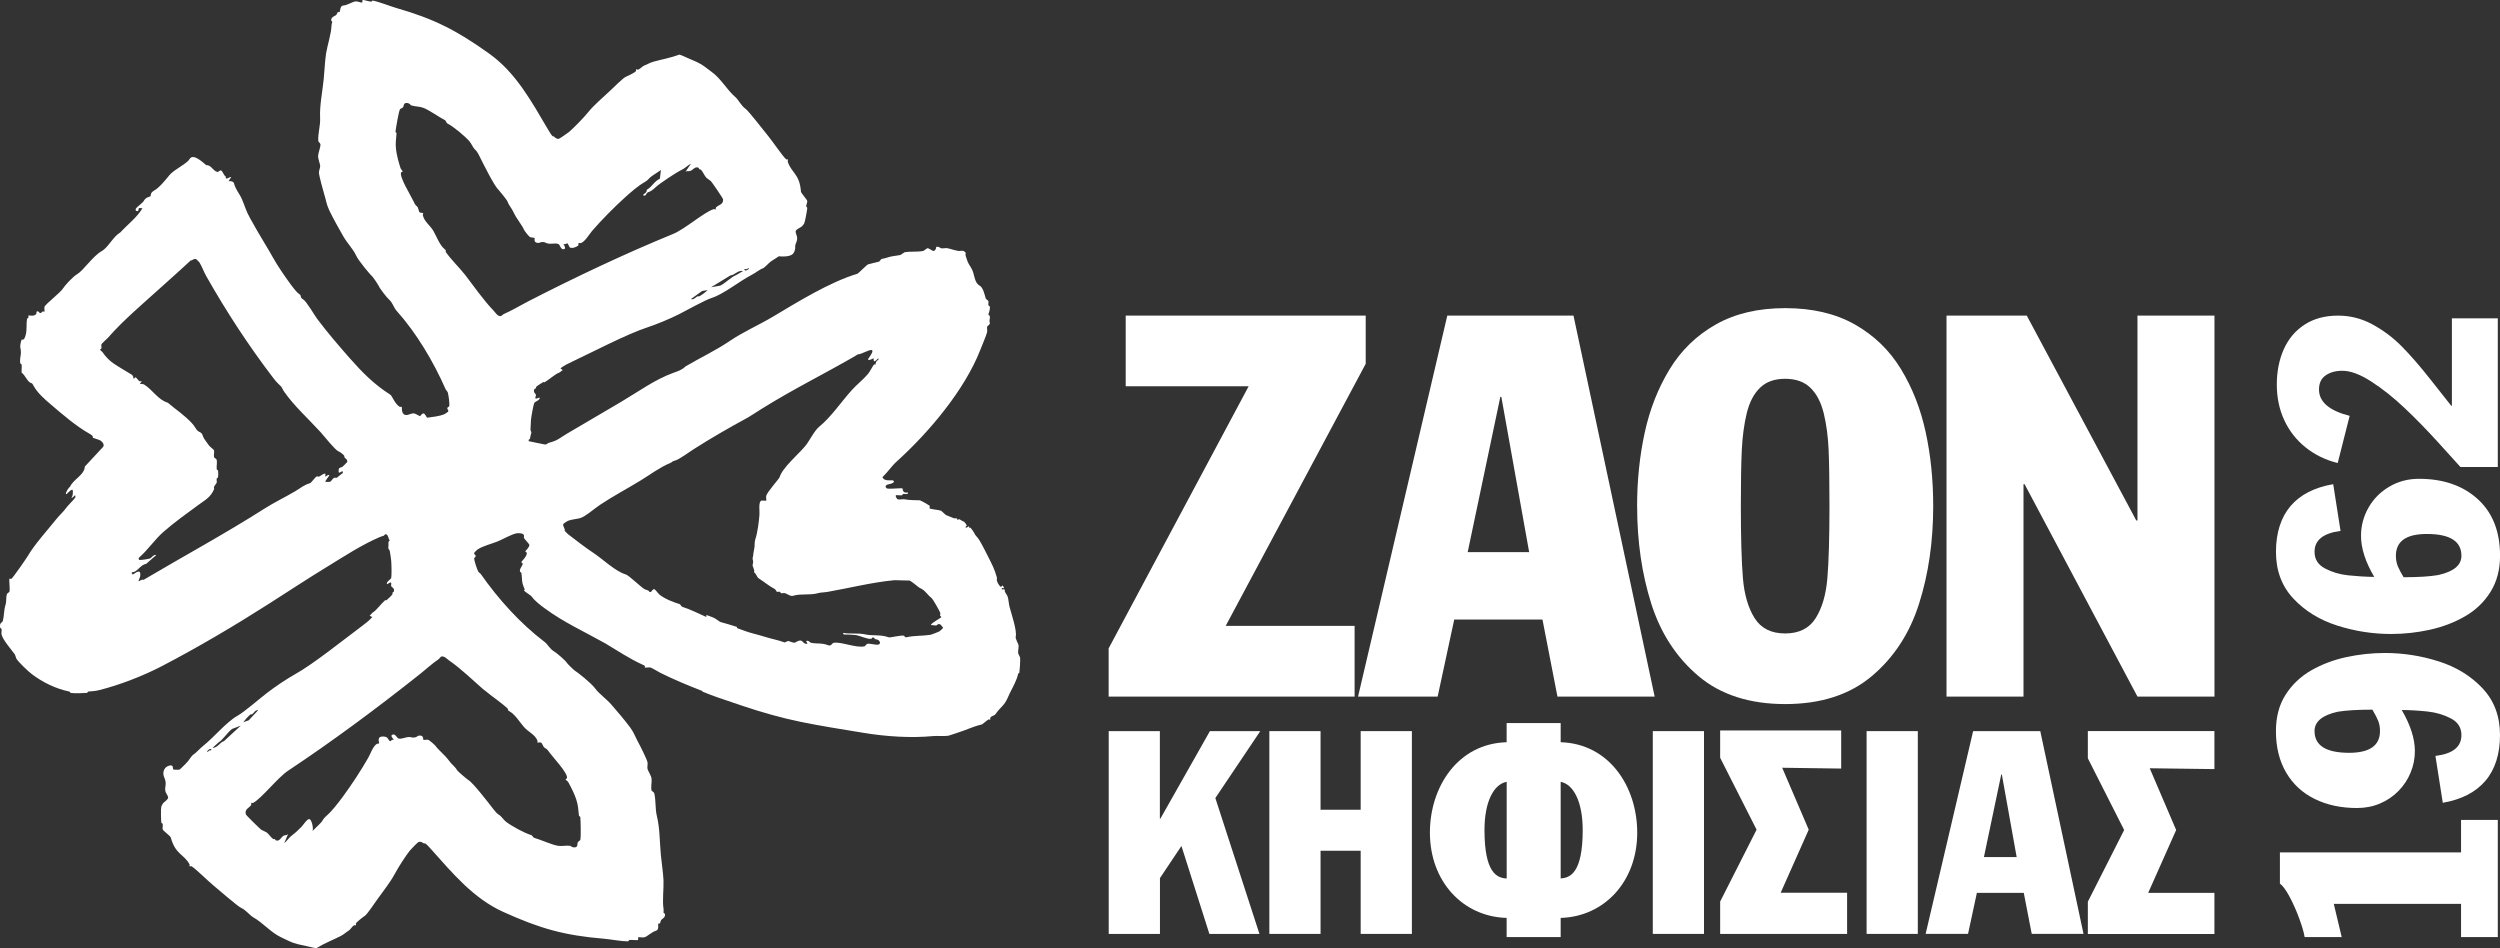
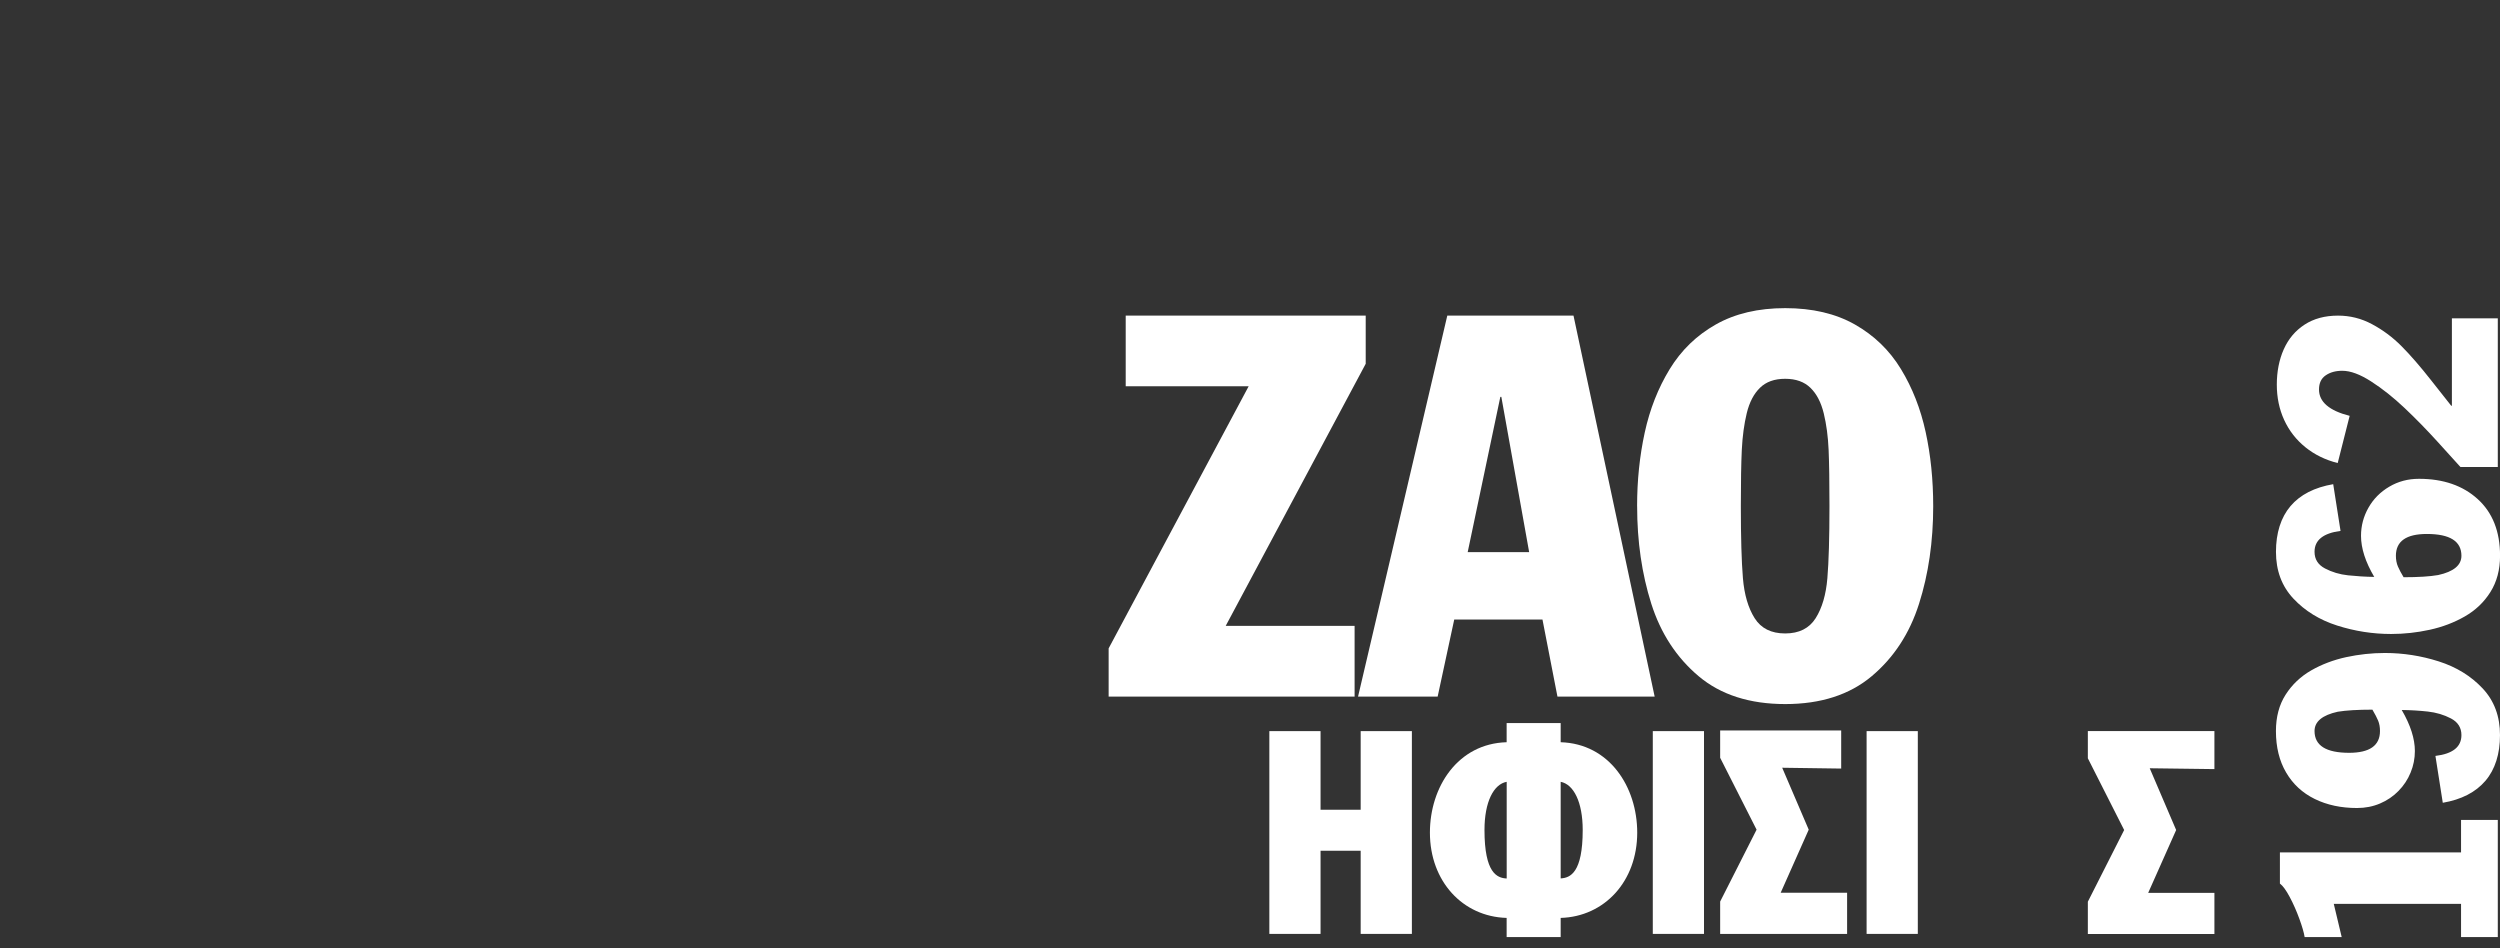
<svg xmlns="http://www.w3.org/2000/svg" width="145" height="55" viewBox="0 0 145 55" fill="none">
  <rect x="0" y="0" width="145" height="55" fill="#333333" stroke="none" />
  <g clip-path="url(#clip0_1190_7410)">
    <path d="M78.567 36.304V40.402H64.301V37.606L72.422 22.404H65.291V18.306H79.211V21.1L71.091 36.301H78.567V36.304Z" fill="white" />
    <path d="M78.767 40.402L83.943 18.306H91.263L95.97 40.402H90.332L89.463 35.931H84.346L83.384 40.402H78.767ZM87.019 23.02L85.126 32.023H88.691L87.078 23.02H87.016H87.019Z" fill="white" />
    <path d="M94.952 29.358C94.952 27.863 95.1 26.438 95.395 25.085C95.69 23.732 96.172 22.507 96.842 21.41C97.511 20.314 98.401 19.451 99.517 18.82C100.633 18.188 101.974 17.872 103.544 17.872C105.114 17.872 106.47 18.188 107.586 18.822C108.702 19.456 109.592 20.317 110.254 21.405C110.918 22.494 111.395 23.711 111.687 25.054C111.98 26.397 112.126 27.832 112.126 29.358C112.126 31.41 111.852 33.297 111.305 35.017C110.759 36.74 109.843 38.14 108.561 39.218C107.278 40.297 105.606 40.836 103.544 40.836C101.482 40.836 99.799 40.297 98.519 39.218C97.24 38.14 96.324 36.74 95.775 35.017C95.229 33.294 94.954 31.407 94.954 29.358H94.952ZM100.969 29.355C100.969 31.183 101.01 32.575 101.089 33.533C101.169 34.491 101.397 35.264 101.769 35.854C102.141 36.445 102.731 36.74 103.539 36.74C104.347 36.74 104.934 36.445 105.309 35.854C105.68 35.264 105.909 34.491 105.988 33.533C106.068 32.575 106.109 31.183 106.109 29.355C106.109 27.961 106.093 26.877 106.06 26.099C106.027 25.321 105.932 24.613 105.778 23.976C105.621 23.336 105.365 22.843 105.006 22.494C104.649 22.145 104.16 21.97 103.539 21.97C102.918 21.97 102.431 22.145 102.077 22.494C101.72 22.843 101.466 23.331 101.312 23.963C101.159 24.595 101.064 25.301 101.025 26.086C100.987 26.872 100.969 27.961 100.969 29.355Z" fill="white" />
-     <path d="M112.898 40.402V18.306H117.553L123.904 30.187H123.973V18.306H128.439V40.402H123.973L117.425 28.082H117.363V40.402H112.898Z" fill="white" />
-     <path d="M64.301 42.405H67.272V47.476H67.305L70.175 42.405H73.096L70.49 46.287L73.048 54.168H70.144L68.528 49.081H68.513L67.277 50.93V54.168H64.306V42.407L64.301 42.405Z" fill="white" />
    <path d="M73.622 42.405H76.592V46.965H78.919V42.405H81.889V54.166H78.919V49.343H76.592V54.166H73.622V42.405Z" fill="white" />
    <path d="M95.862 42.405H98.832V54.166H95.862V42.405Z" fill="white" />
    <path d="M108.263 42.405H111.233V54.166H108.263V42.405Z" fill="white" />
-     <path d="M114.442 42.405H118.336L120.844 54.166H117.841L117.379 51.788H114.658L114.147 54.166H111.687L114.442 42.405ZM115.068 49.708H116.966L116.107 44.919H116.073L115.068 49.708Z" fill="white" />
    <path d="M101.882 48.121L99.769 43.951V42.366H106.789V44.577L103.367 44.529L104.906 48.121L103.28 51.777H107.132V54.168H99.769V52.291L101.882 48.121Z" fill="white" />
    <path d="M94.959 48.293C94.959 45.638 93.343 43.134 90.519 43.049V41.938H87.385V43.049C84.556 43.129 82.935 45.635 82.935 48.293C82.935 51.112 84.833 53.167 87.385 53.239V54.35H90.519V53.239C93.066 53.164 94.959 51.11 94.959 48.295V48.293ZM86.1 48.141C86.1 46.508 86.631 45.484 87.388 45.345V50.953C86.826 50.925 86.1 50.635 86.1 48.141ZM90.519 50.951V45.345C91.269 45.491 91.797 46.513 91.797 48.139C91.797 50.617 91.079 50.917 90.519 50.948V50.951Z" fill="white" />
    <path d="M123.201 48.141L121.095 43.981V42.402H128.436V44.608L124.684 44.559L126.217 48.141L124.594 51.788H128.436V54.171H121.095V52.299L123.201 48.141Z" fill="white" />
    <path d="M132.232 49.438H142.741V47.556H144.872V54.348H142.741V52.425H135.359L135.818 54.348H133.669C133.63 54.101 133.53 53.752 133.366 53.3C133.202 52.848 133.015 52.425 132.804 52.026C132.594 51.631 132.404 51.372 132.235 51.248V49.438H132.232Z" fill="white" />
    <path d="M141.681 46.56L141.255 43.843C142.261 43.722 142.763 43.319 142.763 42.636C142.763 42.205 142.561 41.884 142.156 41.67C141.75 41.457 141.301 41.324 140.812 41.27C140.322 41.216 139.819 41.185 139.301 41.18C139.809 42.053 140.063 42.846 140.063 43.56C140.063 43.992 139.981 44.408 139.816 44.808C139.652 45.209 139.419 45.563 139.114 45.874C138.811 46.185 138.452 46.429 138.041 46.603C137.631 46.778 137.185 46.865 136.708 46.865C135.787 46.865 134.969 46.691 134.256 46.341C133.543 45.992 132.991 45.481 132.596 44.808C132.201 44.136 132.004 43.332 132.004 42.402C132.004 41.581 132.191 40.877 132.565 40.292C132.94 39.706 133.435 39.236 134.048 38.884C134.661 38.533 135.338 38.276 136.079 38.114C136.818 37.955 137.567 37.873 138.324 37.873C139.383 37.873 140.424 38.035 141.448 38.361C142.468 38.687 143.317 39.208 143.989 39.924C144.664 40.641 145 41.545 145 42.636C145 43.727 144.718 44.629 144.154 45.288C143.589 45.949 142.766 46.375 141.678 46.562L141.681 46.56ZM137.598 41.16C136.746 41.16 136.077 41.201 135.592 41.28C134.694 41.478 134.243 41.85 134.243 42.4C134.243 43.242 134.912 43.663 136.249 43.663C137.441 43.663 138.039 43.242 138.039 42.4C138.039 42.171 138.003 41.974 137.934 41.804C137.865 41.635 137.752 41.421 137.598 41.157V41.16Z" fill="white" />
    <path d="M135.325 28.076L135.751 30.793C134.746 30.924 134.243 31.327 134.243 32.005C134.243 32.437 134.446 32.758 134.851 32.971C135.256 33.184 135.702 33.317 136.19 33.369C136.677 33.42 137.182 33.453 137.706 33.461C137.195 32.593 136.939 31.8 136.939 31.078C136.939 30.5 137.082 29.956 137.37 29.448C137.657 28.939 138.059 28.534 138.578 28.228C139.096 27.922 139.668 27.771 140.299 27.771C141.712 27.771 142.848 28.164 143.71 28.95C144.572 29.735 145.003 30.829 145.003 32.234C145.003 33.048 144.815 33.749 144.443 34.339C144.072 34.93 143.576 35.4 142.958 35.754C142.34 36.109 141.663 36.365 140.924 36.527C140.186 36.689 139.437 36.771 138.683 36.771C137.623 36.771 136.582 36.609 135.559 36.283C134.535 35.957 133.689 35.436 133.017 34.719C132.345 34.003 132.006 33.097 132.006 32.008C132.006 30.919 132.288 30.013 132.85 29.353C133.412 28.693 134.238 28.269 135.328 28.082L135.325 28.076ZM139.409 33.479C140.26 33.479 140.93 33.438 141.414 33.353C142.312 33.156 142.763 32.783 142.763 32.234C142.763 31.392 142.094 30.97 140.758 30.97C139.562 30.97 138.962 31.392 138.962 32.234C138.962 32.467 139.001 32.675 139.08 32.858C139.16 33.04 139.268 33.248 139.409 33.479Z" fill="white" />
    <path d="M144.872 27.085H142.705C142.428 26.78 141.979 26.284 141.363 25.604C140.745 24.923 140.112 24.276 139.463 23.662C138.814 23.049 138.167 22.535 137.526 22.124C136.885 21.711 136.328 21.505 135.851 21.505C135.464 21.505 135.143 21.595 134.887 21.773C134.63 21.95 134.502 22.222 134.502 22.592C134.502 23.308 135.095 23.819 136.28 24.119L135.587 26.857C134.872 26.677 134.246 26.371 133.71 25.938C133.174 25.503 132.766 24.977 132.481 24.356C132.196 23.734 132.055 23.051 132.055 22.304C132.055 21.557 132.189 20.863 132.458 20.26C132.727 19.657 133.127 19.179 133.663 18.83C134.197 18.481 134.846 18.306 135.605 18.306C136.303 18.306 136.959 18.47 137.577 18.802C138.196 19.133 138.762 19.551 139.275 20.065C139.788 20.578 140.378 21.256 141.04 22.101C141.702 22.946 142.079 23.424 142.171 23.534H142.21V18.465H144.872V27.088V27.085Z" fill="white" />
-     <path fill-rule="evenodd" clip-rule="evenodd" d="M59.13 39.005C59.123 39.033 59.061 39.051 59.051 39.079C59.015 39.226 59.007 39.257 58.959 39.388C58.815 39.77 58.605 40.091 58.459 40.445C58.261 40.926 58.015 41.016 57.745 41.411C57.663 41.529 57.507 41.511 57.44 41.624C57.417 41.657 57.448 41.727 57.433 41.74C57.417 41.752 57.361 41.714 57.325 41.732C57.253 41.77 56.984 42.012 56.943 42.02C56.448 42.13 56.047 42.34 55.601 42.477C55.465 42.518 55.075 42.661 55.006 42.672C54.768 42.71 54.386 42.672 54.129 42.692C52.834 42.816 51.377 42.721 50.056 42.5C48.861 42.302 47.637 42.114 46.442 41.868C45.337 41.642 44.157 41.308 43.064 40.938C42.597 40.782 42.11 40.62 41.633 40.453C41.356 40.358 41.051 40.24 40.74 40.112V40.078C40.707 40.065 40.674 40.053 40.64 40.04C39.871 39.742 39.037 39.393 38.309 39.028C38.211 38.977 37.793 38.73 37.727 38.715C37.65 38.697 37.421 38.735 37.401 38.715C37.36 38.671 37.506 38.653 37.293 38.561C36.557 38.235 35.78 37.718 35.105 37.315C33.941 36.66 32.702 36.101 31.602 35.289C31.35 35.107 31.012 34.843 30.86 34.627C30.773 34.504 30.394 34.306 30.394 34.239C30.394 34.193 30.476 34.265 30.394 34.085C30.24 33.746 30.296 33.559 30.24 33.23C30.232 33.202 30.171 33.184 30.16 33.15C30.109 32.986 30.345 32.783 30.314 32.683C30.304 32.652 30.235 32.629 30.235 32.603C30.235 32.567 30.601 32.244 30.548 32.056C30.537 32.023 30.468 32.002 30.468 31.977C30.468 31.954 30.737 31.717 30.701 31.589C30.686 31.545 30.404 31.245 30.389 31.201C30.373 31.155 30.404 31.093 30.389 31.047C30.353 30.921 30.091 30.911 29.96 30.932C29.668 30.986 29.168 31.278 28.87 31.399C28.503 31.55 28.047 31.648 27.701 31.866C27.667 31.887 27.511 32.046 27.506 32.062C27.477 32.162 27.575 32.18 27.585 32.216C27.611 32.316 27.516 32.334 27.506 32.37C27.477 32.459 27.665 33.017 27.739 33.15C27.767 33.202 27.855 33.248 27.893 33.304C28.901 34.742 30.16 36.15 31.591 37.236C31.771 37.372 31.894 37.647 32.138 37.783C32.271 37.86 32.8 38.304 32.879 38.445C32.9 38.489 33.264 38.848 33.307 38.874C33.477 38.969 34.31 39.637 34.515 39.924C34.731 40.23 35.162 40.525 35.452 40.859C35.816 41.28 36.195 41.719 36.542 42.181C36.775 42.495 36.839 42.731 37.008 43.036C37.114 43.219 37.524 44.051 37.555 44.205C37.581 44.315 37.529 44.482 37.555 44.593C37.575 44.69 37.768 44.998 37.788 45.139C37.816 45.345 37.742 45.671 37.788 45.84C37.798 45.884 37.932 45.951 37.942 45.995C38.05 46.392 37.993 46.893 38.096 47.319C38.273 48.031 38.255 48.775 38.329 49.579C38.368 50.008 38.465 50.629 38.483 51.058C38.501 51.546 38.411 52.252 38.483 52.694C38.504 52.83 38.476 52.902 38.483 52.928C38.493 52.961 38.553 52.974 38.563 53.007C38.627 53.223 38.358 53.3 38.329 53.395C38.229 53.744 38.311 53.451 38.175 53.59C38.16 53.608 38.232 53.929 38.06 53.978C37.773 54.06 37.56 54.322 37.36 54.366C37.278 54.383 37.034 54.345 37.011 54.366C36.996 54.381 37.026 54.507 37.011 54.52C36.985 54.545 36.611 54.502 36.503 54.52C36.47 54.527 36.449 54.599 36.424 54.599C36.041 54.599 35.408 54.478 35.021 54.445C32.715 54.255 31.297 53.847 29.178 52.886C27.462 52.108 26.254 50.653 25.013 49.266C24.938 49.179 24.743 48.963 24.664 48.917C24.646 48.906 24.61 48.927 24.584 48.917C24.494 48.873 24.441 48.791 24.271 48.837C24.235 48.847 23.817 49.271 23.764 49.343C23.515 49.664 23.12 50.27 22.907 50.668C22.63 51.181 22.271 51.626 21.896 52.147C21.778 52.309 21.286 53.048 21.155 53.123C21.111 53.143 20.698 53.462 20.647 53.552C20.627 53.587 20.663 53.652 20.647 53.667C20.632 53.682 20.568 53.647 20.532 53.667C20.432 53.724 20.319 53.921 20.219 53.98C20.075 54.06 19.978 54.178 19.752 54.294C19.298 54.525 18.813 54.707 18.349 54.995C18.221 54.979 18.087 54.948 17.962 54.915C17.739 54.861 17.482 54.815 17.262 54.761C16.869 54.663 16.654 54.52 16.325 54.373C15.728 54.104 15.245 53.513 14.689 53.205C14.509 53.105 14.243 52.766 13.989 52.658C13.784 52.571 12.691 51.61 12.352 51.333C12.086 51.117 11.326 50.365 11.108 50.244C11.072 50.224 11.008 50.26 10.993 50.244C10.978 50.229 11.014 50.165 10.993 50.129C10.652 49.517 10.18 49.574 9.903 48.57C9.877 48.483 9.462 48.19 9.436 48.103C9.416 48.02 9.454 47.882 9.436 47.789C9.428 47.756 9.357 47.738 9.357 47.71C9.336 47.538 9.323 46.922 9.357 46.775C9.362 46.767 9.426 46.636 9.436 46.621C9.505 46.511 9.785 46.362 9.749 46.233C9.695 46.028 9.528 45.974 9.595 45.612C9.634 45.399 9.6 45.265 9.521 45.075C9.441 44.888 9.462 44.649 9.626 44.505C9.698 44.441 9.88 44.354 9.977 44.413C10.052 44.459 10.011 44.593 10.065 44.636C10.077 44.646 10.367 44.651 10.413 44.636C10.449 44.626 10.896 44.176 10.921 44.128C10.944 44.092 11.142 43.812 11.196 43.779C11.385 43.668 11.537 43.455 11.819 43.231C12.365 42.8 13.153 41.86 13.766 41.519C14.171 41.293 14.984 40.579 15.479 40.196C15.928 39.847 16.623 39.38 17.115 39.105C18.167 38.52 19.896 37.13 21.011 36.298C21.217 36.144 21.412 35.995 21.594 35.79L21.44 35.71C21.509 35.664 21.568 35.551 21.635 35.515C21.812 35.418 22.091 35.032 22.335 34.814C22.35 34.799 22.399 34.83 22.414 34.814C22.502 34.74 22.717 34.545 22.763 34.465C22.773 34.447 22.753 34.411 22.763 34.385C22.781 34.349 22.835 34.334 22.843 34.306C22.904 34.108 22.709 34.062 22.689 33.992C22.671 33.939 22.707 33.818 22.689 33.797C22.632 33.741 22.473 33.898 22.455 33.877C22.358 33.777 22.676 33.587 22.689 33.528C22.725 33.394 22.707 32.701 22.689 32.516C22.681 32.429 22.632 32.077 22.609 31.969C22.576 31.825 22.491 31.882 22.53 31.656C22.55 31.538 22.484 31.42 22.609 31.343C22.504 31.255 22.527 30.937 22.335 30.993C22.302 31.004 22.289 31.063 22.255 31.073C22.163 31.106 22.13 31.106 22.022 31.152C20.957 31.61 19.95 32.275 18.985 32.865C17.862 33.548 16.643 34.352 15.556 35.045C13.571 36.311 11.491 37.539 9.405 38.627C8.313 39.2 6.912 39.739 5.743 40.029C5.484 40.094 5.386 40.081 5.119 40.109C5.091 40.114 5.068 40.189 5.04 40.189C4.801 40.207 4.327 40.222 4.104 40.189C4.076 40.181 4.052 40.117 4.024 40.109C3.262 39.958 2.475 39.578 1.844 39.097C1.631 38.936 1.103 38.435 0.949 38.201C0.928 38.168 0.887 37.996 0.869 37.968C0.674 37.698 0.156 37.107 0.09 36.799C0.072 36.707 0.108 36.578 0.09 36.486C0.082 36.453 0.018 36.44 0.01 36.406C-0.054 36.129 0.144 36.093 0.164 36.019C0.238 35.746 0.226 35.374 0.318 35.084C0.387 34.876 0.338 34.678 0.397 34.462C0.408 34.419 0.541 34.349 0.551 34.308C0.587 34.172 0.513 33.607 0.551 33.566C0.567 33.551 0.631 33.587 0.667 33.566C0.741 33.523 1.552 32.362 1.641 32.203C1.944 31.663 2.783 30.703 3.278 30.097C3.483 29.848 3.673 29.686 3.824 29.476C3.96 29.286 4.224 29.055 4.37 28.854C4.36 28.811 4.381 28.754 4.37 28.739C4.327 28.685 4.211 28.936 4.137 28.854C4.247 28.803 4.229 28.444 4.217 28.425C4.129 28.328 3.865 28.703 3.829 28.659C3.775 28.598 3.981 28.274 4.063 28.23C4.247 27.799 4.896 27.558 4.919 27.062L5.93 25.973C6.109 25.837 5.963 25.639 5.814 25.544C5.74 25.498 5.404 25.408 5.386 25.39C5.358 25.362 5.473 25.313 5.191 25.157C4.414 24.718 3.645 24.055 2.932 23.444C2.593 23.156 2.19 22.807 1.957 22.394C1.824 22.16 1.885 22.268 1.762 22.199C1.547 22.08 1.464 21.757 1.254 21.616C1.244 21.464 1.272 21.295 1.254 21.148C1.252 21.12 1.18 21.097 1.175 21.069C1.121 20.707 1.282 20.594 1.175 20.134C1.157 20.054 1.231 19.728 1.254 19.705C1.298 19.662 1.388 19.813 1.488 19.433C1.575 19.12 1.516 18.786 1.567 18.498C1.575 18.47 1.631 18.452 1.647 18.419C1.665 18.38 1.634 18.319 1.647 18.303C1.682 18.27 1.998 18.393 2.113 18.188C2.129 18.162 2.075 18.008 2.229 18.072C2.265 18.087 2.28 18.144 2.308 18.152C2.408 18.177 2.419 18.09 2.462 18.072C2.501 18.054 2.562 18.087 2.578 18.072C2.598 18.052 2.56 17.872 2.578 17.8C2.621 17.648 3.534 16.953 3.668 16.711C3.74 16.583 4.232 16.036 4.486 15.895C4.806 15.717 5.396 14.847 5.889 14.57C6.299 14.338 6.543 13.735 6.979 13.481C7.407 13.014 7.936 12.621 8.264 12.079C8.12 12.089 8.031 11.992 8.031 12.194C8.031 12.284 7.807 12.256 7.877 12.115C7.941 11.981 8.264 11.791 8.343 11.647C8.472 11.414 8.659 11.442 8.731 11.375C8.764 11.339 8.695 11.193 8.926 11.062C9.249 10.882 9.595 10.441 9.821 10.166C10.113 9.814 10.831 9.508 10.99 9.231C11.198 8.869 11.747 9.403 11.965 9.58C12.232 9.552 12.352 9.901 12.588 9.968C12.694 9.996 12.719 9.86 12.822 9.888C12.914 9.914 12.97 10.179 13.096 10.238C13.058 10.51 13.327 10.22 13.409 10.276L13.255 10.51C13.36 10.489 13.54 10.52 13.568 10.625C13.686 11.046 13.881 11.201 14.035 11.56C14.204 11.953 14.268 12.233 14.502 12.649C14.768 13.124 15.048 13.625 15.358 14.128C15.687 14.657 15.941 15.171 16.295 15.687C16.51 16.008 17.136 16.929 17.346 17.05C17.526 17.155 17.362 17.24 17.58 17.363C17.774 17.471 18.234 18.277 18.395 18.493C18.959 19.248 19.639 20.039 20.265 20.753C21.017 21.605 21.696 22.294 22.64 22.894C22.745 22.959 22.902 23.436 23.186 23.595C23.222 23.616 23.286 23.58 23.302 23.595C23.32 23.613 23.258 23.999 23.497 24.063C23.686 24.114 23.843 23.937 24.043 23.983C24.087 23.991 24.338 24.137 24.356 24.137C24.394 24.137 24.471 23.95 24.589 23.983C24.625 23.991 24.73 24.153 24.769 24.227C25.097 24.181 25.456 24.15 25.759 24.032C25.797 24.017 25.982 23.893 25.99 23.878C26.036 23.78 25.944 23.744 25.944 23.708C25.936 23.603 26.033 23.603 26.051 23.572C26.095 23.49 26.018 22.907 25.972 22.764C25.954 22.707 25.88 22.64 25.849 22.581C25.136 20.969 24.179 19.343 22.984 18.003C22.838 17.838 22.768 17.543 22.555 17.363C22.44 17.263 22.009 16.719 21.958 16.567C21.94 16.521 21.655 16.095 21.619 16.064C21.476 15.938 20.786 15.122 20.642 14.798C20.491 14.459 20.127 14.087 19.909 13.702C19.634 13.216 19.344 12.713 19.095 12.192C18.926 11.84 18.913 11.594 18.803 11.26C18.741 11.062 18.498 10.166 18.498 10.009C18.495 9.894 18.572 9.742 18.572 9.629C18.572 9.537 18.441 9.193 18.449 9.049C18.459 8.843 18.6 8.538 18.585 8.363C18.582 8.32 18.465 8.222 18.462 8.181C18.428 7.77 18.588 7.292 18.567 6.853C18.531 6.119 18.693 5.392 18.775 4.591C18.821 4.16 18.844 3.533 18.911 3.109C18.988 2.624 19.213 1.954 19.226 1.505C19.234 1.363 19.272 1.299 19.272 1.273C19.27 1.245 19.211 1.217 19.211 1.184C19.19 0.958 19.47 0.934 19.516 0.845C19.685 0.521 19.549 0.791 19.706 0.683C19.726 0.667 19.721 0.336 19.896 0.323C20.191 0.298 20.452 0.079 20.657 0.079C20.747 0.079 20.978 0.167 21.004 0.149C21.019 0.138 21.014 0.008 21.032 -0.003C21.06 -0.023 21.417 0.095 21.529 0.095C21.558 0.095 21.594 0.031 21.619 0.033C21.994 0.105 22.591 0.349 22.963 0.457C25.187 1.094 26.5 1.769 28.39 3.122C29.922 4.219 30.827 5.885 31.771 7.485C31.833 7.585 31.979 7.837 32.048 7.898C32.063 7.914 32.102 7.898 32.122 7.914C32.202 7.97 32.24 8.065 32.415 8.05C32.448 8.047 32.941 7.708 33.007 7.652C33.312 7.385 33.82 6.864 34.105 6.519C34.474 6.068 34.918 5.703 35.385 5.264C35.529 5.128 36.16 4.501 36.298 4.455C36.342 4.44 36.814 4.214 36.878 4.134C36.903 4.101 36.88 4.031 36.898 4.018C36.916 4.008 36.973 4.054 37.014 4.039C37.124 4.003 37.273 3.831 37.38 3.795C37.534 3.744 37.655 3.649 37.898 3.579C38.388 3.443 38.899 3.356 39.409 3.166C39.532 3.202 39.661 3.264 39.776 3.317C39.984 3.415 40.225 3.507 40.435 3.605C40.802 3.777 40.981 3.962 41.276 4.17C41.81 4.55 42.169 5.22 42.654 5.634C42.813 5.767 43.005 6.152 43.236 6.306C43.421 6.432 44.306 7.59 44.583 7.924C44.803 8.191 45.403 9.074 45.593 9.236C45.627 9.262 45.698 9.239 45.709 9.257C45.719 9.275 45.673 9.331 45.688 9.372C45.904 10.043 46.378 10.073 46.455 11.113C46.463 11.203 46.814 11.578 46.822 11.663C46.829 11.75 46.76 11.871 46.76 11.968C46.76 11.997 46.822 12.03 46.822 12.058C46.806 12.23 46.699 12.839 46.637 12.975C46.632 12.983 46.54 13.098 46.529 13.111C46.442 13.209 46.137 13.299 46.147 13.432C46.163 13.645 46.314 13.727 46.181 14.071C46.157 14.128 46.129 14.192 46.121 14.254C46.116 14.303 46.127 14.349 46.121 14.398C46.106 14.516 46.07 14.644 45.983 14.729C45.921 14.788 45.837 14.821 45.755 14.842C45.657 14.865 45.555 14.875 45.455 14.875C45.406 14.875 45.357 14.875 45.308 14.875C45.273 14.875 45.221 14.857 45.188 14.865C45.134 14.875 45.07 14.932 45.024 14.963C44.88 15.055 44.716 15.145 44.593 15.265C44.567 15.299 44.318 15.535 44.259 15.558C44.052 15.627 43.864 15.807 43.544 15.972C42.92 16.293 41.969 17.058 41.3 17.273C40.858 17.415 39.917 17.956 39.361 18.236C38.85 18.491 38.081 18.814 37.544 18.989C36.401 19.359 34.433 20.386 33.177 20.981C32.943 21.089 32.723 21.197 32.505 21.361L32.641 21.469C32.561 21.505 32.479 21.603 32.41 21.623C32.22 21.685 31.866 22.003 31.586 22.173C31.571 22.183 31.53 22.147 31.512 22.16C31.412 22.222 31.161 22.368 31.099 22.437C31.084 22.453 31.099 22.491 31.084 22.512C31.063 22.54 31.009 22.548 30.994 22.573C30.901 22.753 31.078 22.835 31.086 22.907C31.089 22.964 31.032 23.077 31.048 23.097C31.091 23.167 31.279 23.041 31.291 23.064C31.363 23.182 31.02 23.308 30.994 23.362C30.93 23.485 30.814 24.171 30.796 24.355C30.789 24.443 30.768 24.797 30.768 24.905C30.768 25.049 30.866 25.01 30.784 25.226C30.74 25.336 30.786 25.467 30.648 25.516C30.663 25.534 30.666 25.562 30.673 25.591L31.54 25.768C31.684 25.824 31.771 25.698 31.815 25.688C32.371 25.547 32.44 25.413 32.905 25.141C33.936 24.535 34.967 23.932 35.998 23.323C36.99 22.74 37.97 22.016 39.058 21.623C39.325 21.528 39.558 21.454 39.761 21.251C40.602 20.755 41.523 20.324 42.333 19.772C43.1 19.251 44.005 18.858 44.826 18.37C46.237 17.528 48.14 16.349 49.733 15.877C49.787 15.859 50.271 15.355 50.356 15.33C50.559 15.273 50.777 15.229 50.979 15.176C51.023 15.165 51.09 15.032 51.133 15.021C51.249 14.988 51.305 14.993 51.446 14.942C51.739 14.842 51.962 14.844 52.226 14.788C52.252 14.785 52.434 14.642 52.459 14.634C52.752 14.57 53.211 14.626 53.549 14.554C53.578 14.552 53.747 14.41 53.783 14.4C53.875 14.372 54.078 14.582 54.17 14.554C54.198 14.546 54.221 14.516 54.239 14.495C54.265 14.467 54.285 14.434 54.291 14.395C54.293 14.38 54.296 14.364 54.296 14.349C54.296 14.336 54.293 14.326 54.306 14.318C54.314 14.313 54.321 14.313 54.332 14.313C54.365 14.313 54.401 14.313 54.434 14.32C54.478 14.333 54.514 14.367 54.555 14.387C54.593 14.408 54.632 14.408 54.673 14.405C54.765 14.403 54.857 14.382 54.95 14.395C55.129 14.423 55.558 14.6 55.73 14.549C55.822 14.521 55.978 14.577 56.004 14.665C56.019 14.711 55.989 14.772 56.004 14.819C56.112 15.152 56.112 15.204 56.317 15.52C56.56 15.895 56.466 16.364 56.825 16.57C57.02 16.68 57.109 17.091 57.173 17.312C57.184 17.356 57.317 17.422 57.327 17.466C57.345 17.53 57.312 17.633 57.327 17.7C57.335 17.733 57.402 17.751 57.407 17.779C57.443 17.987 57.317 18.203 57.327 18.247C57.338 18.28 57.399 18.298 57.407 18.326C57.443 18.488 57.356 18.534 57.407 18.714C57.443 18.832 57.271 18.891 57.253 18.948C57.233 19.035 57.274 19.169 57.253 19.261C57.217 19.433 56.95 20.049 56.866 20.273C55.963 22.599 53.896 25.064 51.998 26.777C51.692 27.054 51.482 27.396 51.182 27.673C51.287 27.958 51.754 27.825 51.805 27.868C51.939 27.976 51.708 28.046 51.651 28.063C51.546 28.097 51.431 28.089 51.377 28.179C51.333 28.251 51.42 28.323 51.456 28.333C51.615 28.377 52.308 28.289 52.352 28.333C52.359 28.338 52.339 28.405 52.39 28.487C52.459 28.595 52.557 28.567 52.664 28.567C52.68 28.713 52.487 28.628 52.39 28.646C52.357 28.654 52.339 28.721 52.31 28.726C52.223 28.741 51.985 28.705 51.962 28.726C51.916 28.765 52.013 28.942 52.077 28.96C52.175 28.993 52.341 28.939 52.457 28.96C52.734 29.008 53.052 29.014 53.38 29.019V29.032C53.483 29.067 53.908 29.311 53.924 29.334C53.934 29.35 53.906 29.473 53.916 29.489C53.937 29.522 54.468 29.581 54.573 29.619C54.624 29.637 54.824 29.858 54.875 29.876C54.991 29.915 55.345 30.079 55.37 30.069C55.563 30.02 55.509 30.159 55.555 30.161C55.599 30.164 55.555 30.038 55.745 30.177C55.781 30.205 55.901 30.246 55.93 30.272C55.958 30.295 56.078 30.464 56.076 30.477C56.076 30.495 55.976 30.552 56.007 30.588C56.068 30.654 56.158 30.521 56.168 30.521C56.189 30.521 56.199 30.588 56.227 30.606C56.248 30.618 56.281 30.598 56.291 30.611C56.327 30.642 56.484 30.86 56.499 30.901C56.563 31.073 56.666 31.109 56.794 31.314C56.963 31.592 57.163 31.99 57.315 32.293C57.533 32.732 57.692 33.017 57.822 33.505C57.835 33.548 57.802 33.615 57.815 33.659C57.825 33.692 57.864 33.8 57.871 33.818C57.884 33.849 58.007 34.021 58.017 34.023C58.097 34.054 58.128 33.954 58.146 33.954C58.158 33.954 58.253 34.095 58.23 34.116C58.21 34.139 58.084 34.044 58.102 34.185C58.356 34.157 58.251 34.234 58.284 34.316C58.32 34.406 58.42 34.519 58.456 34.642C58.492 34.778 58.517 35.058 58.553 35.197C58.671 35.636 59.002 36.609 58.91 36.94C58.882 37.038 59.061 37.331 59.077 37.423C59.092 37.557 59.036 37.754 59.054 37.891C59.054 37.916 59.161 38.106 59.166 38.134V38.145C59.184 38.278 59.148 38.851 59.12 39L59.13 39.005ZM43.185 15.664C43.257 15.753 43.516 15.571 43.408 15.548C43.387 15.545 43.354 15.604 43.318 15.61H43.316C43.295 15.612 43.118 15.579 43.185 15.664ZM19.975 26.525C19.96 26.505 19.985 26.461 19.975 26.446C19.901 26.34 19.726 26.215 19.626 26.174C19.421 26.086 18.803 25.293 18.575 25.044C17.867 24.271 17.046 23.534 16.471 22.704C16.4 22.599 16.328 22.442 16.318 22.432C16.128 22.242 16.048 22.183 15.851 21.924C14.448 20.09 13.142 18.1 11.955 16.002C11.821 15.766 11.711 15.445 11.568 15.222C11.544 15.188 11.388 15.032 11.373 15.027C11.232 14.988 11.175 15.106 11.06 15.106C10.747 15.384 10.441 15.689 10.123 15.961C9.875 16.177 9.605 16.421 9.344 16.662C8.351 17.561 7.12 18.599 6.268 19.584C6.197 19.667 5.891 19.926 5.881 19.972C5.863 20.037 5.897 20.134 5.881 20.206C5.873 20.239 5.802 20.26 5.802 20.285C5.802 20.306 5.925 20.391 5.956 20.44C6.127 20.694 6.348 20.922 6.617 21.102C6.928 21.31 7.325 21.534 7.628 21.724C7.766 21.813 7.733 21.942 7.743 21.957C7.771 21.993 7.841 21.88 7.859 21.878C7.892 21.878 8.028 22.075 8.092 22.111C8.128 22.132 8.19 22.096 8.208 22.111C8.243 22.14 8.092 22.235 8.128 22.265C8.143 22.281 8.256 22.24 8.361 22.304C8.846 22.602 9.172 23.195 9.726 23.354C9.752 23.362 10.041 23.613 10.113 23.667C10.48 23.939 11.139 24.468 11.321 24.797C11.542 25.185 11.673 24.941 11.788 25.344C11.821 25.449 12.057 25.732 12.101 25.811C12.152 25.901 12.396 26.063 12.414 26.125C12.442 26.23 12.386 26.41 12.414 26.512C12.424 26.556 12.557 26.623 12.568 26.667C12.604 26.8 12.55 27.052 12.568 27.213C12.57 27.242 12.642 27.265 12.647 27.293C12.663 27.386 12.663 27.583 12.647 27.681C12.64 27.709 12.575 27.732 12.568 27.76C12.552 27.832 12.586 27.93 12.568 27.994C12.56 28.03 12.432 28.182 12.414 28.228C12.396 28.274 12.432 28.338 12.414 28.382C12.209 28.849 11.896 29.001 11.519 29.278C10.836 29.779 10.123 30.285 9.493 30.837C8.967 31.294 8.582 31.897 8.051 32.354C8.018 32.519 8.125 32.475 8.246 32.47C8.351 32.462 8.613 32.421 8.713 32.39C8.751 32.38 8.928 32.131 9.062 32.195L8.479 32.703C8.174 32.755 8.033 33.063 7.779 33.171C7.72 33.191 7.543 33.161 7.7 33.325C7.974 33.13 8.192 33.022 8.128 33.44C8.113 33.53 8.01 33.672 8.049 33.713C8.066 33.725 8.228 33.577 8.323 33.633C10.665 32.249 13.006 30.983 15.333 29.504C15.907 29.139 16.515 28.849 17.123 28.492C17.428 28.312 17.631 28.125 17.98 28.025C18.054 28.004 18.29 27.658 18.367 27.637C18.418 27.622 18.482 27.655 18.521 27.637C18.593 27.604 18.808 27.422 18.87 27.483C18.885 27.498 18.857 27.619 18.87 27.637C18.89 27.658 19.036 27.501 19.103 27.558C19.121 27.573 18.834 27.917 18.87 27.945C18.88 27.953 19.101 27.956 19.144 27.945C19.198 27.93 19.321 27.727 19.378 27.712C19.424 27.696 19.485 27.727 19.531 27.712C19.557 27.704 19.808 27.478 19.88 27.439C19.919 27.185 19.721 27.475 19.647 27.401C19.639 27.393 19.637 27.242 19.647 27.206C19.675 27.108 19.826 27.101 19.842 27.09C19.885 27.057 20.111 26.836 20.116 26.818L20.129 26.831C20.183 26.651 20.049 26.625 19.975 26.518V26.525ZM12.245 43.458C12.157 43.383 11.939 43.612 12.05 43.612C12.075 43.612 12.096 43.542 12.129 43.532C12.147 43.529 12.327 43.524 12.245 43.458ZM13.963 42.086L13.455 42.281C13.158 42.518 12.937 42.9 12.675 43.062L12.327 43.375C12.632 43.378 12.752 43.049 12.988 42.988L13.963 42.089V42.086ZM41.051 16.824L40.722 16.878L40.074 17.345C40.24 17.402 40.335 17.248 40.461 17.184C40.479 17.173 40.535 17.197 40.538 17.197C40.707 17.109 40.912 16.955 41.048 16.822L41.051 16.824ZM42.369 15.972L41.24 16.662L41.777 16.567C42.115 16.395 42.402 16.064 42.695 15.956L43.097 15.72C42.8 15.656 42.615 15.956 42.372 15.972H42.369ZM14.114 41.891L14.427 41.776L14.974 41.193C14.802 41.167 14.735 41.342 14.625 41.426C14.607 41.442 14.548 41.426 14.545 41.426H14.543C14.397 41.542 14.222 41.732 14.114 41.891ZM26.056 38.314C25.928 38.224 25.769 38.029 25.59 38.081C25.554 38.091 25.49 38.199 25.436 38.235C25.03 38.512 24.659 38.861 24.266 39.169C21.842 41.09 19.272 43 16.713 44.698C16.102 45.103 15.202 46.279 14.686 46.567C14.65 46.588 14.586 46.552 14.571 46.567C14.556 46.583 14.591 46.647 14.571 46.683C14.466 46.865 14.171 46.916 14.258 47.23C14.276 47.291 15.043 48.038 15.153 48.126C15.194 48.154 15.428 48.249 15.466 48.28C15.594 48.377 15.733 48.596 15.853 48.668C15.871 48.678 15.907 48.657 15.933 48.668C15.969 48.686 15.984 48.739 16.012 48.747C16.22 48.809 16.297 48.565 16.441 48.475C16.546 48.413 16.643 48.472 16.715 48.359L16.482 48.906C16.643 48.781 16.787 48.55 16.949 48.439C17.143 48.3 17.315 48.123 17.485 47.956C17.569 47.874 17.81 47.492 17.939 47.507C18.09 47.525 18.203 48.115 18.118 48.208C18.28 48.031 18.467 47.877 18.626 47.7C18.698 47.625 18.752 47.476 18.901 47.35C19.27 47.029 19.573 46.626 19.875 46.221C20.375 45.545 20.957 44.659 21.352 43.961C21.476 43.748 21.637 43.27 21.86 43.144C21.927 43.106 22.019 43.175 21.981 43.039C21.953 42.936 21.937 42.821 22.048 42.749C22.084 42.726 22.127 42.721 22.168 42.721C22.271 42.715 22.404 42.721 22.476 42.805C22.509 42.844 22.578 42.995 22.643 42.993C22.658 42.993 22.722 42.872 22.838 42.913C22.863 42.887 22.558 42.654 22.799 42.6C22.935 42.572 23.038 42.813 23.112 42.834C23.333 42.89 23.556 42.71 23.812 42.754C23.91 42.769 23.935 42.805 24.125 42.754C24.182 42.736 24.253 42.626 24.438 42.674C24.564 42.71 24.543 42.898 24.553 42.908C24.574 42.928 24.756 42.89 24.828 42.908C24.905 42.926 25.22 43.206 25.256 43.257C25.459 43.537 25.813 43.796 26.036 44.112C26.187 44.328 26.4 44.469 26.503 44.659C26.557 44.752 27.121 45.222 27.165 45.242C27.431 45.389 28.373 46.616 28.606 46.919C28.732 47.081 28.837 47.204 28.955 47.268C29.065 47.33 29.216 47.558 29.342 47.656C29.663 47.907 30.417 48.321 30.819 48.437C30.863 48.447 30.93 48.578 30.973 48.59C31.402 48.716 32.028 49.009 32.376 49.058C32.592 49.091 32.861 49.025 33.077 49.058C33.105 49.063 33.202 49.186 33.389 49.138C33.518 49.102 33.482 48.932 33.505 48.865C33.515 48.822 33.648 48.752 33.659 48.711C33.702 48.552 33.679 47.61 33.659 47.389C33.656 47.361 33.584 47.337 33.579 47.309C33.533 46.924 33.543 46.744 33.425 46.374C33.328 46.069 33.13 45.673 32.959 45.363C32.93 45.311 32.805 45.234 32.805 45.209C32.805 45.183 32.874 45.163 32.884 45.129C32.964 44.862 32.038 43.884 31.874 43.65C31.756 43.481 31.722 43.445 31.599 43.378C31.484 43.309 31.463 43.093 31.366 43.065C31.309 43.047 31.189 43.083 31.171 43.065C31.158 43.054 31.189 42.993 31.171 42.949C31.02 42.592 30.637 42.453 30.391 42.168C30.142 41.881 29.876 41.442 29.576 41.272C29.368 41.157 29.504 41.162 29.46 41.118C29.111 40.769 28.493 40.368 28.096 40.027H28.083C27.411 39.444 26.767 38.805 26.056 38.312V38.314ZM30.555 17.52C33.307 16.105 36.201 14.731 39.042 13.568C39.72 13.291 40.83 12.31 41.392 12.13C41.43 12.115 41.489 12.164 41.507 12.151C41.52 12.14 41.5 12.069 41.528 12.035C41.661 11.873 41.964 11.884 41.938 11.56C41.931 11.496 41.328 10.615 41.233 10.507C41.2 10.471 40.989 10.335 40.956 10.294C40.848 10.171 40.753 9.932 40.651 9.837C40.635 9.822 40.597 9.837 40.576 9.822C40.548 9.801 40.54 9.747 40.515 9.732C40.32 9.627 40.199 9.855 40.04 9.914C39.925 9.958 39.843 9.878 39.748 9.976L40.081 9.488C39.897 9.58 39.712 9.775 39.53 9.855C39.268 9.973 38.255 10.638 38.019 10.867C37.865 11.011 37.757 11.093 37.606 11.144C37.434 11.198 37.506 11.421 37.293 11.321C37.365 11.203 37.524 11.195 37.511 11.008C37.822 10.838 37.94 10.515 38.273 10.364L38.334 9.86C38.145 10.001 37.932 10.117 37.742 10.261C37.66 10.325 37.578 10.456 37.409 10.551C36.985 10.792 36.611 11.126 36.231 11.468C35.605 12.033 34.864 12.787 34.339 13.396C34.179 13.584 33.928 14.023 33.684 14.102C33.654 14.113 33.618 14.084 33.584 14.092C33.51 14.113 33.572 14.187 33.546 14.231C33.538 14.243 33.525 14.251 33.515 14.259C33.446 14.303 33.374 14.341 33.295 14.362C33.236 14.377 33.171 14.385 33.11 14.374C33.053 14.367 33.041 14.338 33.012 14.292C32.989 14.254 32.938 14.115 32.892 14.105C32.879 14.105 32.792 14.207 32.687 14.143C32.658 14.161 32.91 14.451 32.664 14.457C32.523 14.457 32.474 14.202 32.404 14.164C32.199 14.059 31.948 14.197 31.704 14.102C31.615 14.066 31.594 14.028 31.399 14.041C31.343 14.043 31.248 14.141 31.078 14.056C30.963 13.999 31.017 13.817 31.009 13.804C30.994 13.779 30.807 13.784 30.742 13.751C30.671 13.714 30.414 13.381 30.391 13.322C30.25 13.006 29.953 12.682 29.794 12.328C29.686 12.086 29.509 11.907 29.442 11.701C29.409 11.596 28.942 11.034 28.906 11C28.675 10.803 27.988 9.419 27.819 9.077C27.726 8.89 27.647 8.751 27.541 8.664C27.444 8.581 27.339 8.325 27.236 8.207C26.975 7.901 26.313 7.346 25.939 7.156C25.9 7.136 25.856 6.995 25.815 6.974C25.42 6.769 24.866 6.363 24.53 6.245C24.325 6.173 24.048 6.181 23.843 6.109C23.815 6.098 23.743 5.957 23.551 5.973C23.415 5.983 23.415 6.152 23.381 6.216C23.361 6.255 23.22 6.299 23.197 6.34C23.122 6.486 22.963 7.416 22.938 7.639C22.935 7.665 22.999 7.701 22.999 7.729C22.971 8.117 22.927 8.291 22.971 8.674C23.009 8.995 23.122 9.419 23.233 9.758C23.25 9.814 23.358 9.917 23.356 9.94C23.353 9.965 23.281 9.973 23.266 10.001C23.14 10.245 23.853 11.386 23.971 11.65C24.058 11.837 24.079 11.881 24.187 11.971C24.287 12.061 24.266 12.277 24.356 12.323C24.407 12.351 24.533 12.343 24.546 12.361C24.556 12.379 24.512 12.433 24.525 12.477C24.6 12.854 24.948 13.067 25.136 13.393C25.326 13.725 25.5 14.207 25.764 14.428C25.949 14.588 25.815 14.554 25.846 14.605H25.849C26.123 15.016 26.651 15.527 26.975 15.941C27.518 16.642 28.029 17.394 28.627 18.016C28.737 18.131 28.852 18.349 29.039 18.337C29.078 18.334 29.165 18.239 29.224 18.213C29.673 18.018 30.106 17.754 30.553 17.523L30.555 17.52ZM54.691 36.427C54.691 36.442 54.534 36.589 54.498 36.609L54.488 36.619C54.424 36.658 54.014 36.812 53.965 36.82C53.498 36.889 53.026 36.858 52.572 36.961C52.472 36.984 52.462 36.881 52.434 36.871C52.287 36.825 51.618 36.994 51.551 36.966C51.069 36.789 50.607 36.892 50.176 36.794C49.797 36.707 49.297 36.779 48.904 36.709C48.879 36.845 49.063 36.797 49.156 36.804C49.322 36.815 49.502 36.812 49.666 36.838C49.866 36.868 50.318 37.087 50.531 37.051C50.559 37.046 50.579 36.987 50.61 36.976C50.705 36.953 50.718 37.048 50.751 37.064C50.849 37.107 50.946 37.059 51.033 37.238C51.069 37.313 50.984 37.382 50.951 37.387C50.782 37.423 50.464 37.305 50.297 37.343C50.256 37.351 50.184 37.48 50.143 37.487C49.635 37.6 48.756 37.192 48.332 37.287C48.271 37.3 48.212 37.495 48.032 37.423C47.65 37.272 47.386 37.359 47.019 37.277C47.006 37.277 46.858 37.107 46.768 37.182C46.729 37.213 46.901 37.331 46.796 37.338C46.599 37.38 46.563 37.107 46.368 37.154C46.068 37.228 46.211 37.364 45.783 37.195C45.642 37.138 45.57 37.285 45.485 37.254C45.137 37.125 44.765 37.059 44.408 36.948C44.159 36.874 43.944 36.809 43.69 36.745C43.369 36.663 43.067 36.547 42.743 36.427V36.36C42.418 36.26 42.1 36.16 41.766 36.07C41.643 35.983 41.464 35.852 41.338 35.805C41.215 35.759 41.092 35.713 40.971 35.667L40.966 35.785C40.517 35.587 40.05 35.346 39.563 35.192C39.522 35.176 39.458 35.048 39.419 35.038C39.071 34.932 38.56 34.74 38.255 34.491C38.178 34.429 38.009 34.193 37.963 34.177C37.852 34.144 37.798 34.319 37.745 34.331C37.65 34.36 37.645 34.278 37.601 34.252C37.557 34.226 37.421 34.198 37.383 34.172C37.134 34.021 36.485 33.374 36.293 33.317C35.703 33.148 34.959 32.426 34.423 32.072C33.902 31.728 33.428 31.348 32.946 30.983C32.877 30.929 32.82 30.847 32.751 30.788C32.789 30.636 32.628 30.544 32.671 30.4C32.681 30.362 32.897 30.226 32.946 30.205C33.143 30.125 33.448 30.107 33.646 30.051C33.961 29.959 34.474 29.496 34.816 29.27C35.531 28.793 36.367 28.349 37.155 27.868C37.719 27.524 38.252 27.113 38.868 26.857C39.071 26.774 38.886 26.787 39.181 26.703C39.401 26.638 39.958 26.233 40.191 26.081C41.225 25.416 42.295 24.805 43.385 24.212C43.423 24.191 43.462 24.166 43.5 24.14C43.572 24.096 43.641 24.05 43.713 24.006C43.746 23.986 43.78 23.968 43.813 23.945C43.864 23.906 43.921 23.873 43.977 23.842C44.008 23.824 44.039 23.798 44.07 23.78C44.105 23.757 44.141 23.734 44.18 23.711C44.408 23.567 44.639 23.428 44.87 23.29C45.101 23.151 45.334 23.018 45.568 22.884C45.801 22.751 46.034 22.62 46.27 22.489C46.506 22.358 46.74 22.229 46.976 22.101C47.212 21.973 47.445 21.844 47.681 21.718C47.914 21.59 48.15 21.464 48.384 21.333C48.617 21.205 48.85 21.076 49.081 20.945C49.197 20.881 49.312 20.814 49.428 20.748C49.484 20.714 49.543 20.681 49.599 20.648C49.628 20.632 49.656 20.614 49.684 20.596C49.7 20.588 49.715 20.578 49.728 20.571C49.733 20.568 49.758 20.547 49.766 20.547C49.91 20.581 50.489 20.221 50.582 20.314C50.69 20.419 50.31 20.825 50.348 20.861C50.431 20.933 50.651 20.771 50.661 20.781C50.7 20.827 50.592 21.148 50.936 20.781C51.018 20.856 50.836 20.925 50.82 20.976C50.72 21.326 50.8 21.038 50.666 21.171C50.646 21.192 50.423 21.598 50.353 21.677C50.084 22.001 49.707 22.294 49.417 22.612C48.791 23.303 48.22 24.173 47.512 24.751C47.224 24.985 46.947 25.583 46.696 25.881C46.291 26.363 45.37 27.144 45.219 27.673C45.185 27.781 44.506 28.515 44.439 28.765C44.421 28.836 44.459 29.016 44.439 29.037C44.416 29.057 44.236 29.019 44.164 29.037C43.975 29.091 44.065 29.653 44.049 29.853C44.013 30.274 43.944 30.86 43.816 31.255C43.736 31.497 43.798 31.625 43.736 31.877C43.685 32.092 43.698 32.208 43.657 32.344C43.621 32.47 43.731 32.485 43.657 32.732C43.618 32.868 43.793 33.019 43.736 33.199C43.877 33.281 43.888 33.471 44.011 33.548C44.331 33.754 44.593 33.98 44.947 34.17C44.988 34.198 45.034 34.313 45.062 34.324C45.111 34.342 45.185 34.306 45.237 34.324C45.257 34.331 45.273 34.396 45.296 34.403C45.362 34.424 45.46 34.383 45.529 34.403C45.655 34.439 45.847 34.604 45.993 34.557C46.452 34.414 46.983 34.539 47.445 34.403C47.599 34.357 47.781 34.367 48.027 34.324C49.286 34.103 50.572 33.774 51.877 33.651C52.159 33.659 52.439 33.664 52.757 33.672C52.862 33.708 53.303 34.085 53.344 34.1C53.66 34.224 53.76 34.478 54.042 34.696C54.101 34.74 54.514 35.459 54.537 35.549C54.552 35.592 54.516 35.651 54.527 35.703C54.532 35.736 54.596 35.762 54.596 35.787C54.593 35.844 54.044 36.101 53.985 36.255C54.09 36.247 54.214 36.288 54.311 36.275C54.334 36.275 54.393 36.157 54.534 36.211C54.55 36.216 54.706 36.404 54.703 36.416L54.691 36.427Z" fill="white" />
  </g>
  <defs>
    <clipPath id="clip0_1190_7410">
      <rect width="145" height="55" fill="white" />
    </clipPath>
  </defs>
</svg>